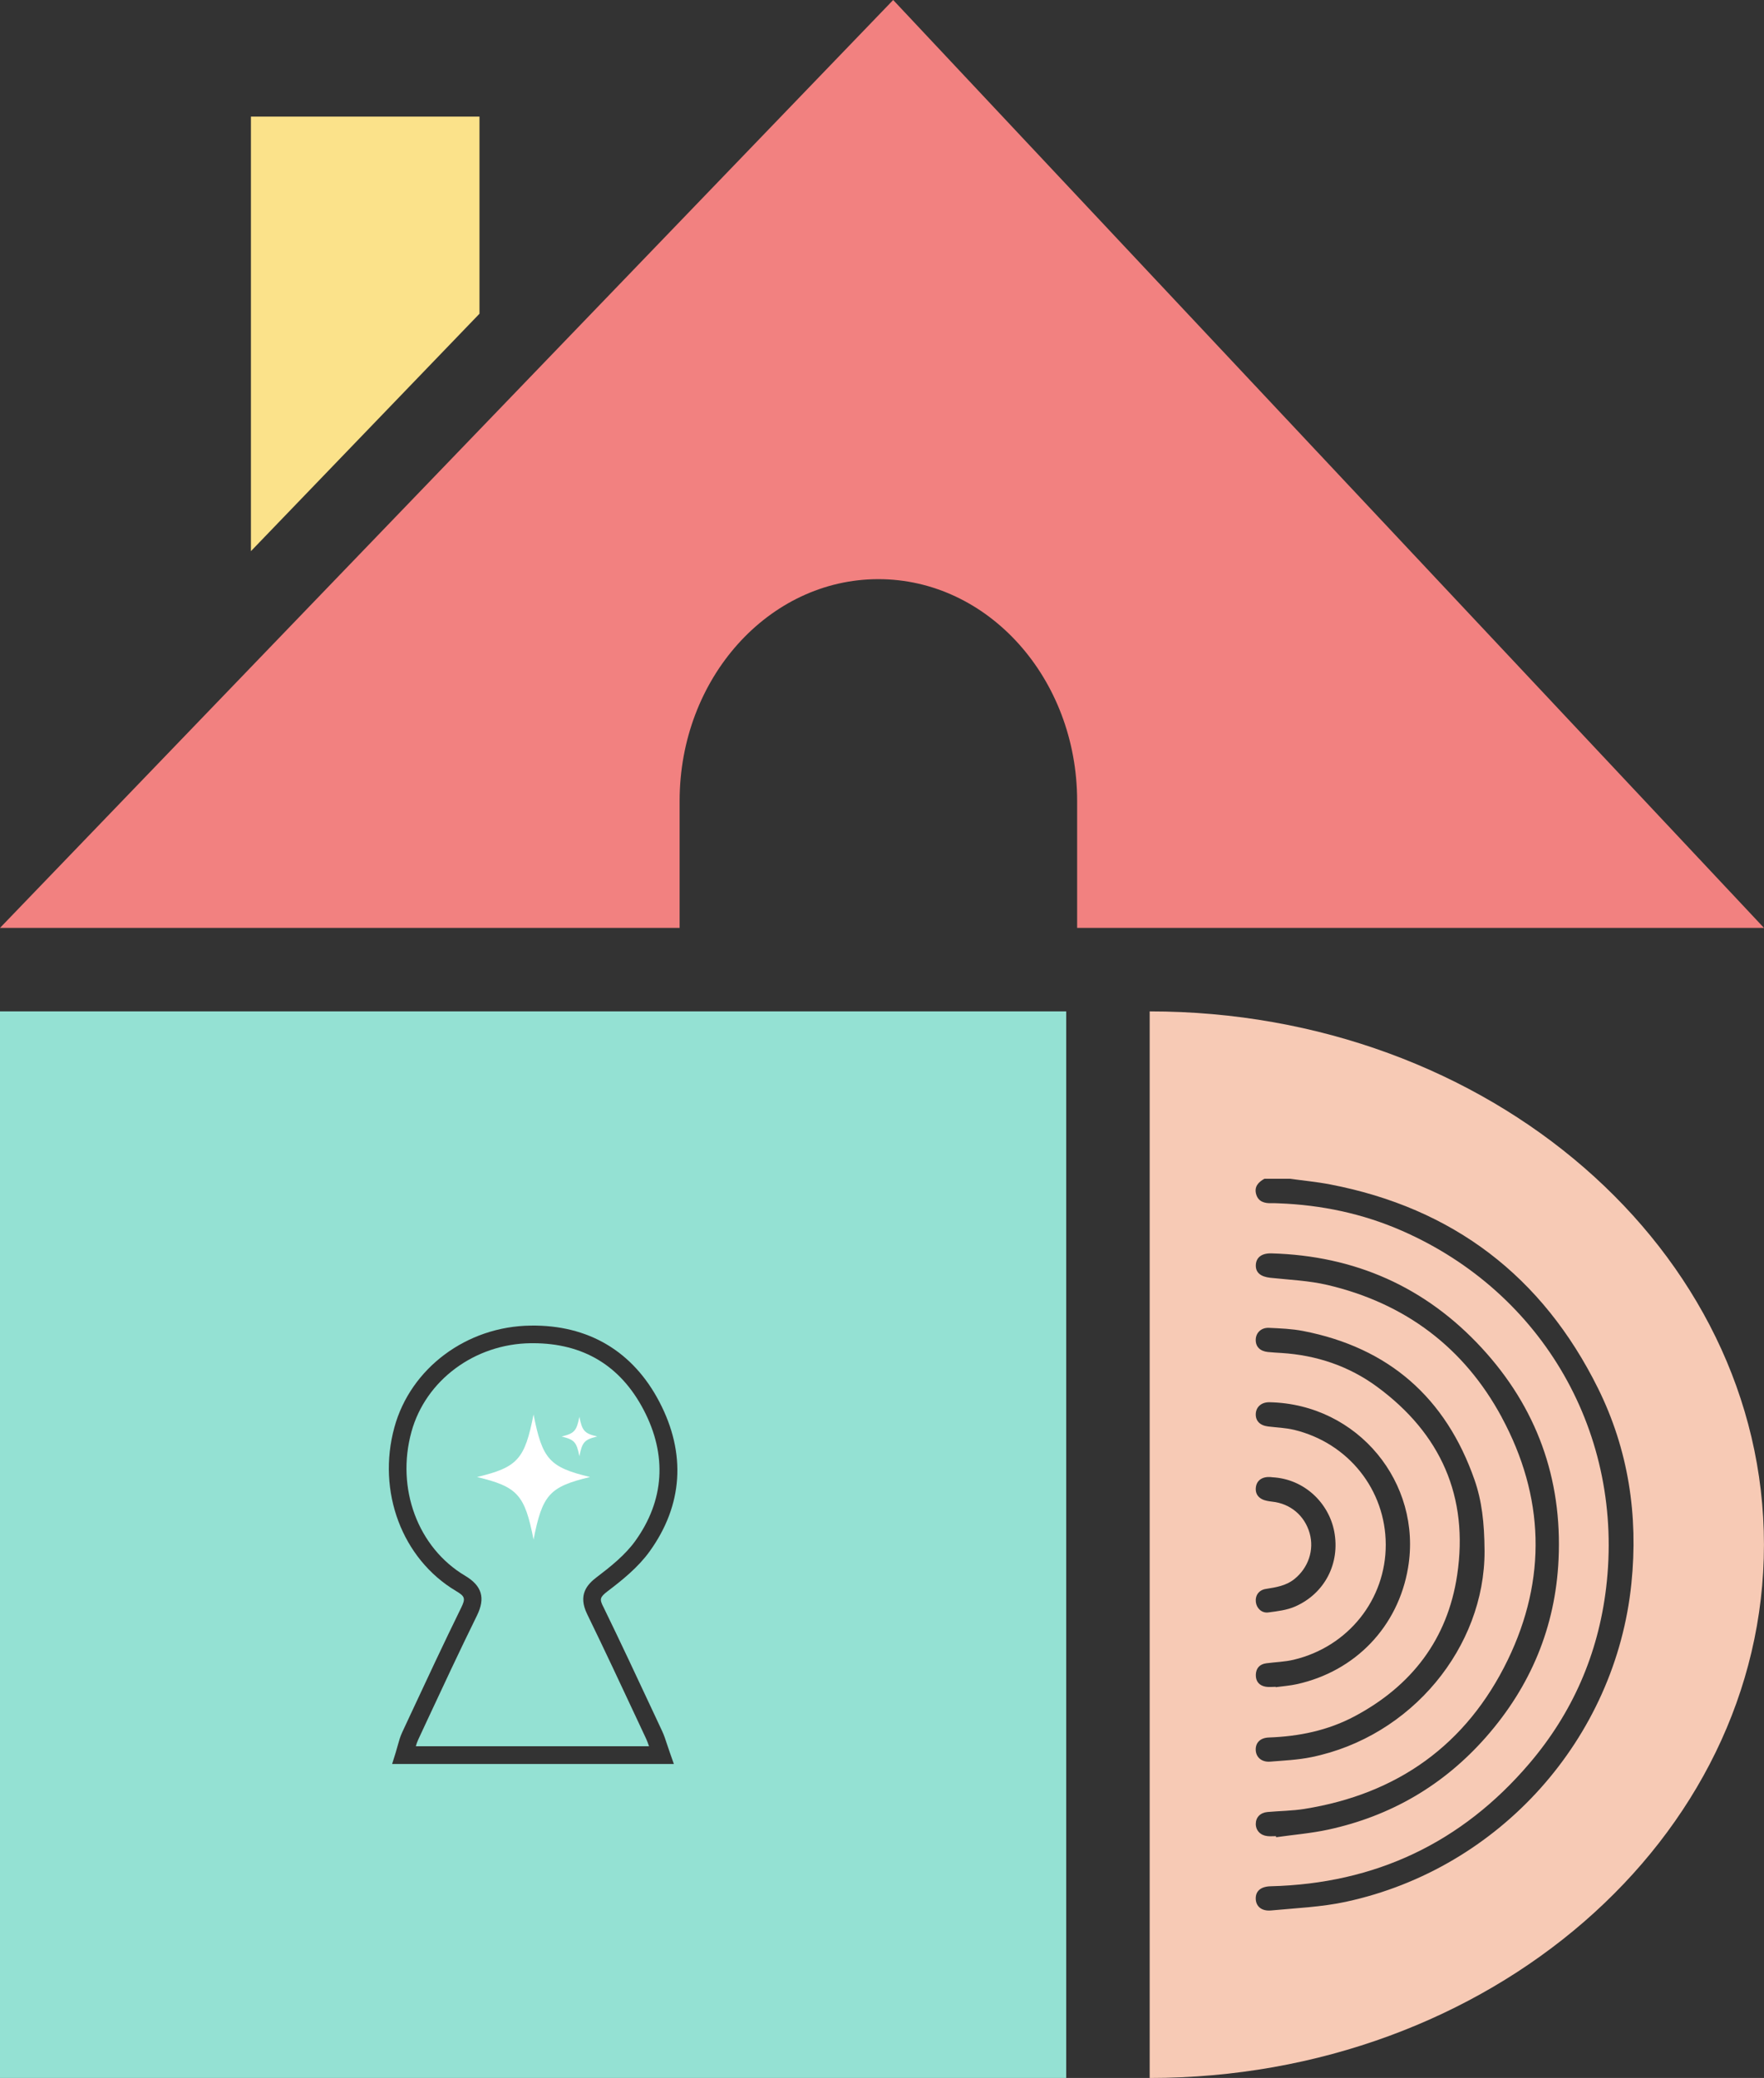
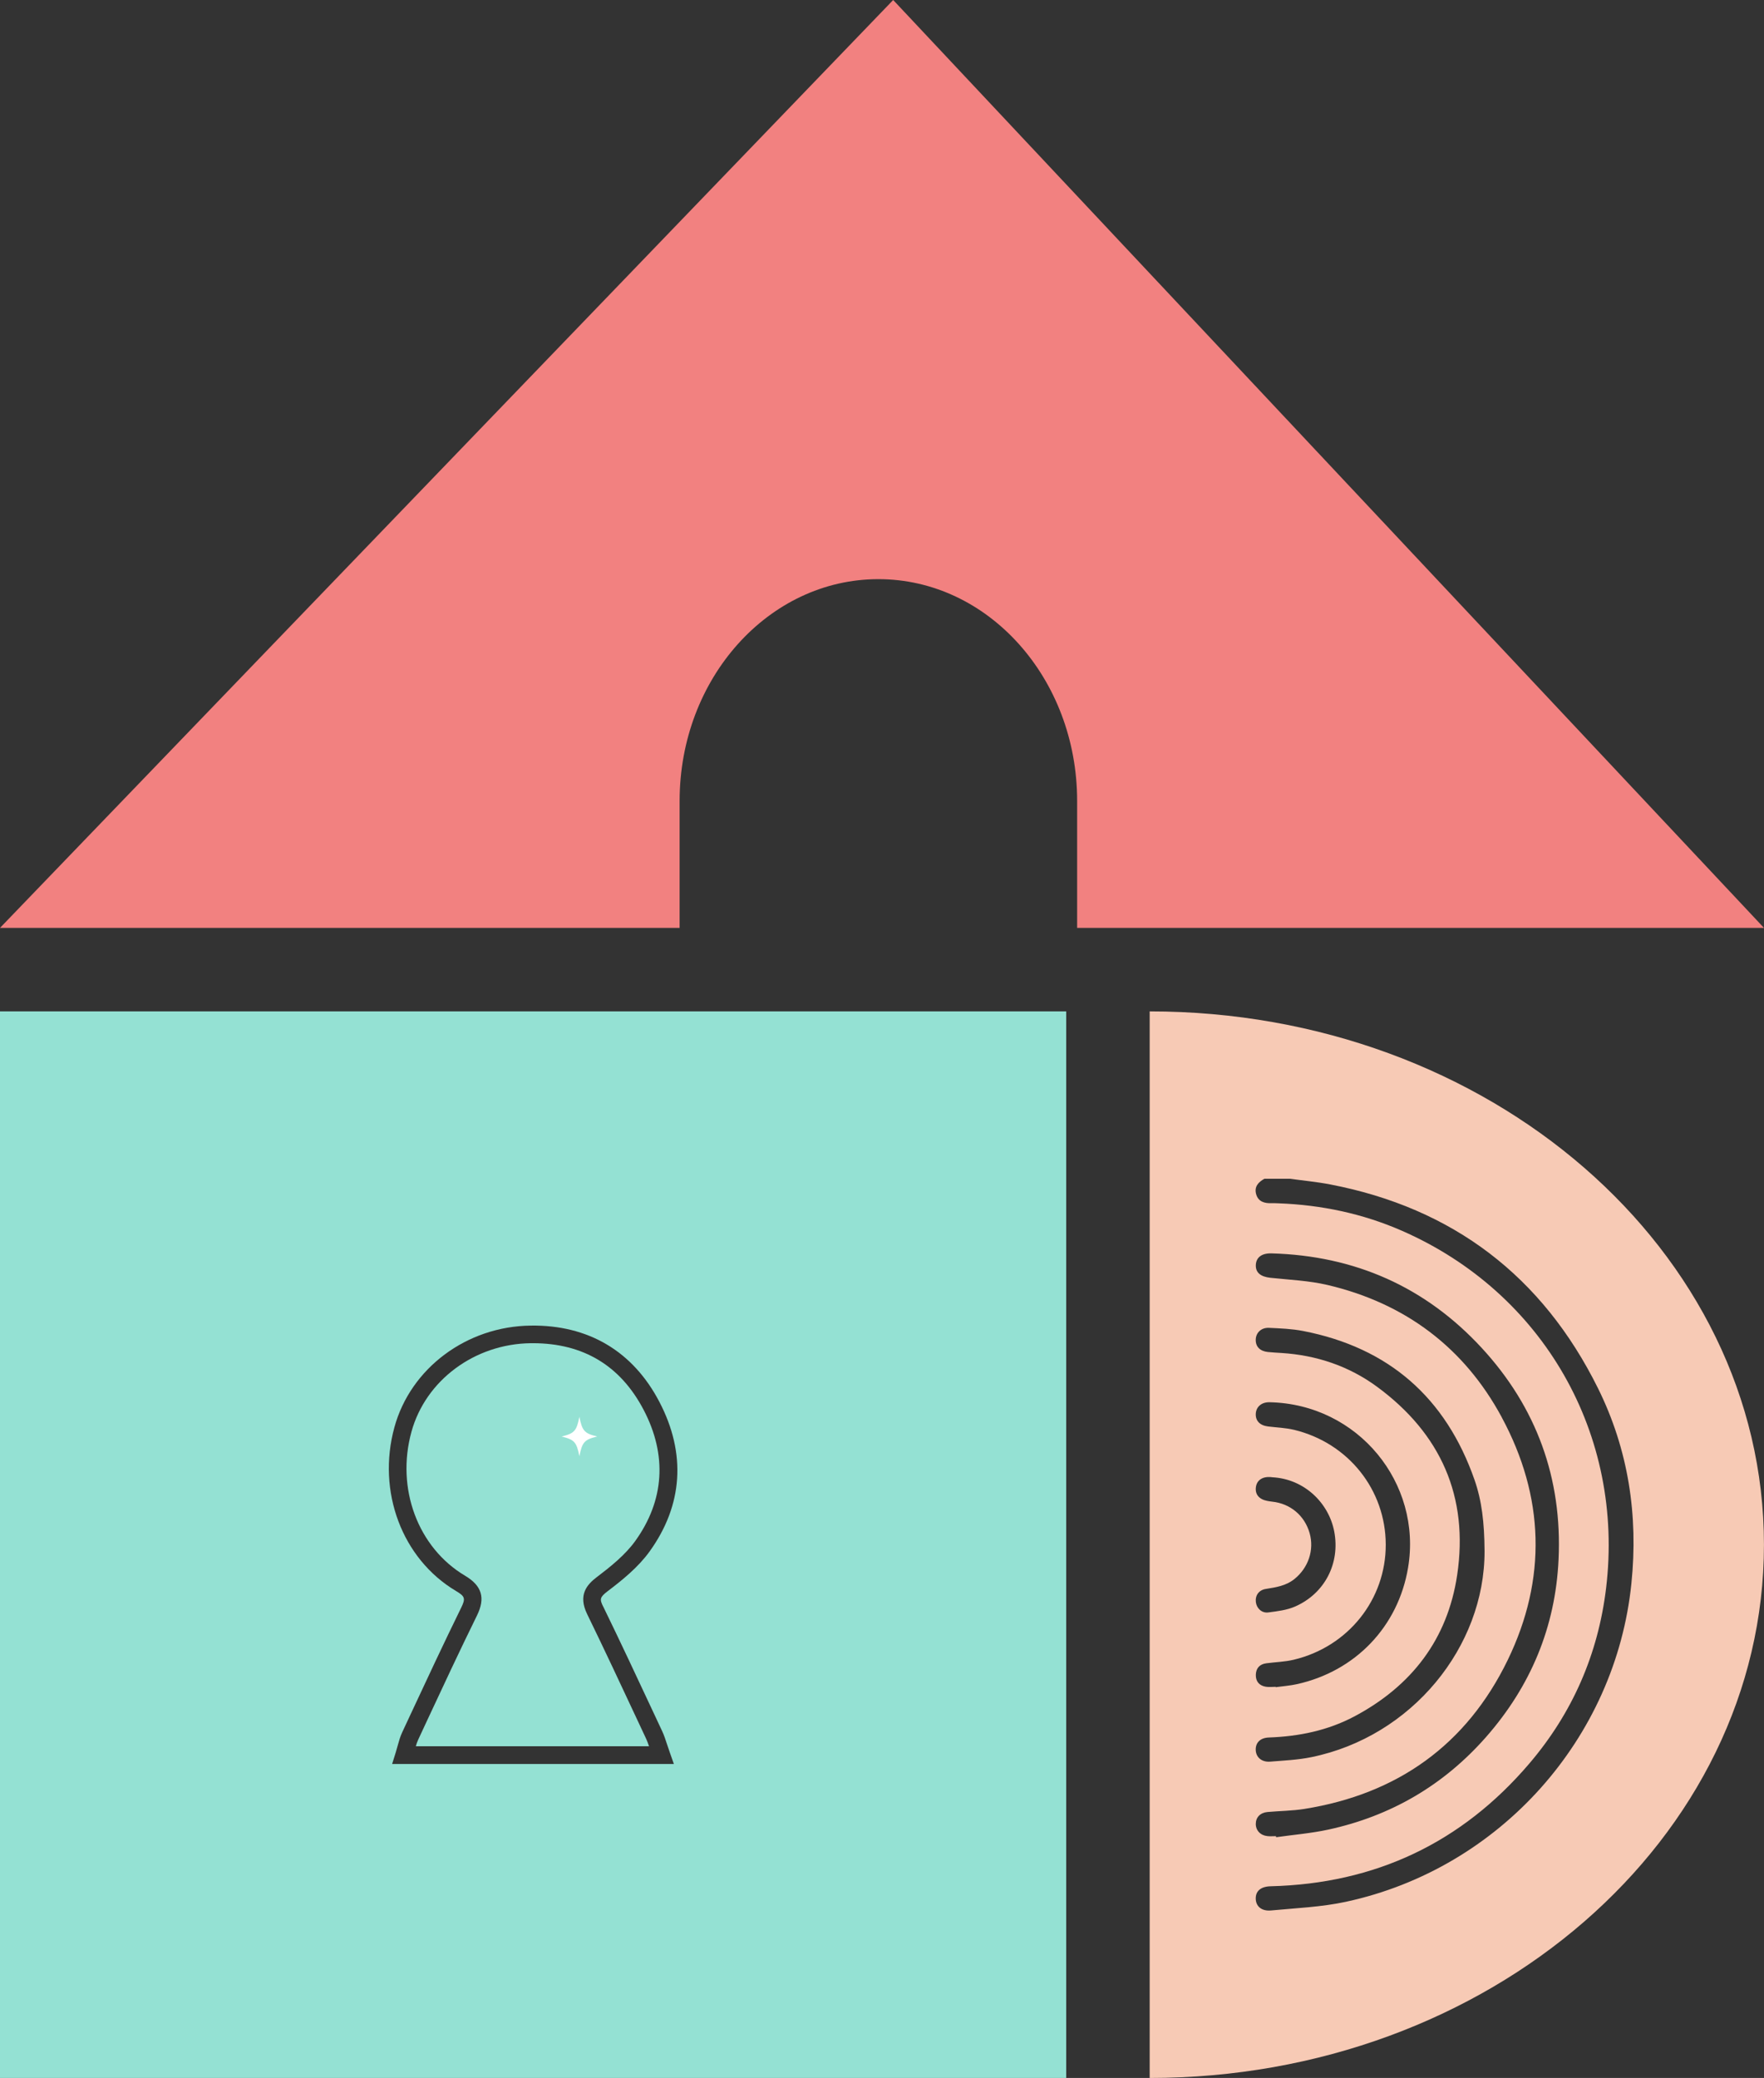
<svg xmlns="http://www.w3.org/2000/svg" id="Calque_1" data-name="Calque 1" viewBox="0 0 399.02 469.88">
  <rect x="0" y="0" width="399.02" height="469.88" fill="#333333" stroke="none" />
  <defs>
    <style>      .cls-1 {        fill: #fbe28a;      }      .cls-1, .cls-2, .cls-3, .cls-4, .cls-5 {        stroke-width: 0px;      }      .cls-2 {        fill: #fff;      }      .cls-3 {        fill: #94e1d3;      }      .cls-4 {        fill: #f28180;      }      .cls-5 {        fill: #f7cab5;      }    </style>
  </defs>
  <g>
    <g>
      <path class="cls-5" d="M260.06,228.7v241.18c76.74,0,138.95-53.99,138.95-120.59s-62.21-120.59-138.95-120.59ZM339.7,320.48c-8.51-15.78-21.88-25.79-39.39-29.91-4.21-.99-8.62-1.17-12.94-1.63-2.21-.24-3.38-1.17-3.3-2.91.08-1.71,1.35-2.68,3.58-2.61,18.8.53,34.75,7.55,47.51,21.37,12.43,13.47,18.24,29.54,17.39,47.83-.7,15.26-6.3,28.67-16.39,40.15-9.58,10.9-21.54,17.88-35.7,20.95-3.88.84-7.86,1.16-11.8,1.72-.01-.08-.02-.16-.03-.24-.65,0-1.3.06-1.94-.01-1.59-.17-2.63-1.29-2.63-2.75,0-1.49,1.01-2.55,2.65-2.7,2.79-.25,5.61-.26,8.36-.7,21.05-3.37,36.66-14.49,45.97-33.65,8.92-18.37,8.32-36.99-1.35-54.91ZM287.06,300.26c2.58.12,5.19.22,7.71.71,19.37,3.76,32.28,15.08,38.77,33.66,1.64,4.7,2.23,9.63,2.27,16.13.04,21.64-16.46,41.95-39.2,46.58-3.04.62-6.19.76-9.3,1.01-1.91.15-3.18-.98-3.26-2.59-.08-1.66.99-2.8,2.97-2.87,6.81-.24,13.36-1.58,19.41-4.8,12.89-6.87,21.01-17.42,23.18-31.91,2.66-17.75-3.72-32.03-18.13-42.61-6.37-4.68-13.69-7.13-21.62-7.63-1.02-.06-2.04-.12-3.06-.22-1.77-.18-2.78-1.2-2.75-2.77.02-1.56,1.23-2.78,3-2.69ZM296.24,346.68c-1.13-3.97-4.35-6.68-8.47-7.12-.37-.04-.75-.1-1.12-.17-1.84-.35-2.77-1.47-2.57-3.08.19-1.56,1.44-2.44,3.3-2.31.16.01.32.04.48.05,7.24.41,12.73,5.85,13.95,12.28,1.36,7.2-2.16,13.99-8.82,16.93-1.87.83-4.03,1.08-6.09,1.35-1.49.2-2.64-.93-2.82-2.31-.19-1.51.65-2.75,2.25-3,2.29-.37,4.55-.7,6.46-2.23,3.16-2.54,4.53-6.58,3.45-10.39ZM292.76,323.33c-1.92-.47-3.94-.53-5.91-.77-1.86-.23-2.88-1.28-2.79-2.9.09-1.56,1.32-2.62,3.12-2.58,20,.41,34.54,18.27,31.33,37.4-2.24,13.37-11.94,23.43-25.15,26.35-1.57.35-3.19.46-4.79.68,0-.03,0-.05-.01-.08-.75,0-1.51.1-2.24-.02-1.47-.25-2.29-1.2-2.25-2.7.04-1.49.87-2.4,2.36-2.6,2.08-.28,4.21-.32,6.23-.81,12.33-2.94,20.83-13.64,20.8-26.04-.03-12.36-8.44-22.96-20.72-25.94ZM304.5,430.03c-5.54,1.2-11.29,1.43-16.96,1.97-2.18.21-3.46-.94-3.49-2.67-.03-1.75,1.18-2.75,3.4-2.8,23.61-.59,43.19-9.81,58.5-27.77,9.74-11.42,15.55-24.71,17.35-39.64,4.19-34.72-14.17-66.81-46.19-80.82-8.87-3.88-18.21-5.84-27.88-6.2-.54-.02-1.08-.05-1.62-.03-1.58.05-2.97-.33-3.46-2.01-.49-1.69.47-2.75,1.86-3.51h5.82c3.02.42,6.07.7,9.07,1.28,27.79,5.34,48.01,20.78,60.56,46.07,6.89,13.89,9.14,28.74,7.57,44.13-3.57,35.14-29.82,64.5-64.54,72Z" />
-       <polygon class="cls-1" points="108.46 26.37 56.76 26.37 56.76 124.63 108.46 70.94 108.46 26.37" />
      <path class="cls-4" d="M399.02,209.82L202.04,0l-93.47,97.06-50.68,52.63L0,209.82h153.73v-28.71c0-27.69,20.13-50.15,44.96-50.15s44.96,22.45,44.96,50.15v28.71h155.37Z" />
    </g>
    <g>
      <path class="cls-3" d="M135.02,356.61c3-2.28,6.4-4.98,8.68-8.16,6.59-9.16,7.25-19.41,1.9-29.63-5.24-10.02-13.67-15.09-25.07-15.09-.15,0-.3,0-.46,0-12.7.15-23.8,8.39-27,20.04-3.53,12.82,1.46,26.2,12.13,32.54,3.81,2.26,4.64,5.03,2.7,8.98-3.96,8.05-7.82,16.32-11.55,24.32l-1.78,3.83c-.2.42-.36.9-.51,1.43h52.75c-.22-.65-.42-1.21-.67-1.73l-1.82-3.89c-3.73-7.98-7.59-16.23-11.51-24.27-2.1-4.31-.07-6.65,2.2-8.37Z" />
      <path class="cls-3" d="M0,228.7v241.18h241.18v-241.18H0ZM136.42,363.23c3.94,8.07,7.8,16.34,11.54,24.33l1.82,3.89c.44.94.75,1.89,1.11,2.99.18.54.37,1.12.6,1.77l.94,2.67h-63.73l.81-2.59c.17-.54.31-1.05.44-1.54.29-1.04.56-2.03,1.01-2.99l1.78-3.82c3.74-8.02,7.61-16.31,11.58-24.4,1.02-2.08.87-2.57-1.16-3.77-12.21-7.26-17.94-22.5-13.94-37.04,3.67-13.36,16.34-22.81,30.82-22.98,13.04-.19,23.14,5.81,29.11,17.24,6.1,11.66,5.34,23.35-2.2,33.82-2.61,3.63-6.28,6.56-9.51,9.01-1.8,1.37-1.8,1.84-1.02,3.43Z" />
    </g>
  </g>
  <g>
-     <path class="cls-2" d="M133.47,333.99c-9.18,2.2-10.79,3.99-12.78,14.15-1.99-10.16-3.6-11.94-12.78-14.15,9.18-2.2,10.79-3.99,12.78-14.15,1.99,10.16,3.6,11.94,12.78,14.15Z" />
    <path class="cls-2" d="M135.09,324.83c-2.89.69-3.4,1.26-4.03,4.46-.63-3.2-1.14-3.76-4.03-4.46,2.89-.69,3.4-1.26,4.03-4.46.63,3.2,1.14,3.76,4.03,4.46Z" />
  </g>
</svg>